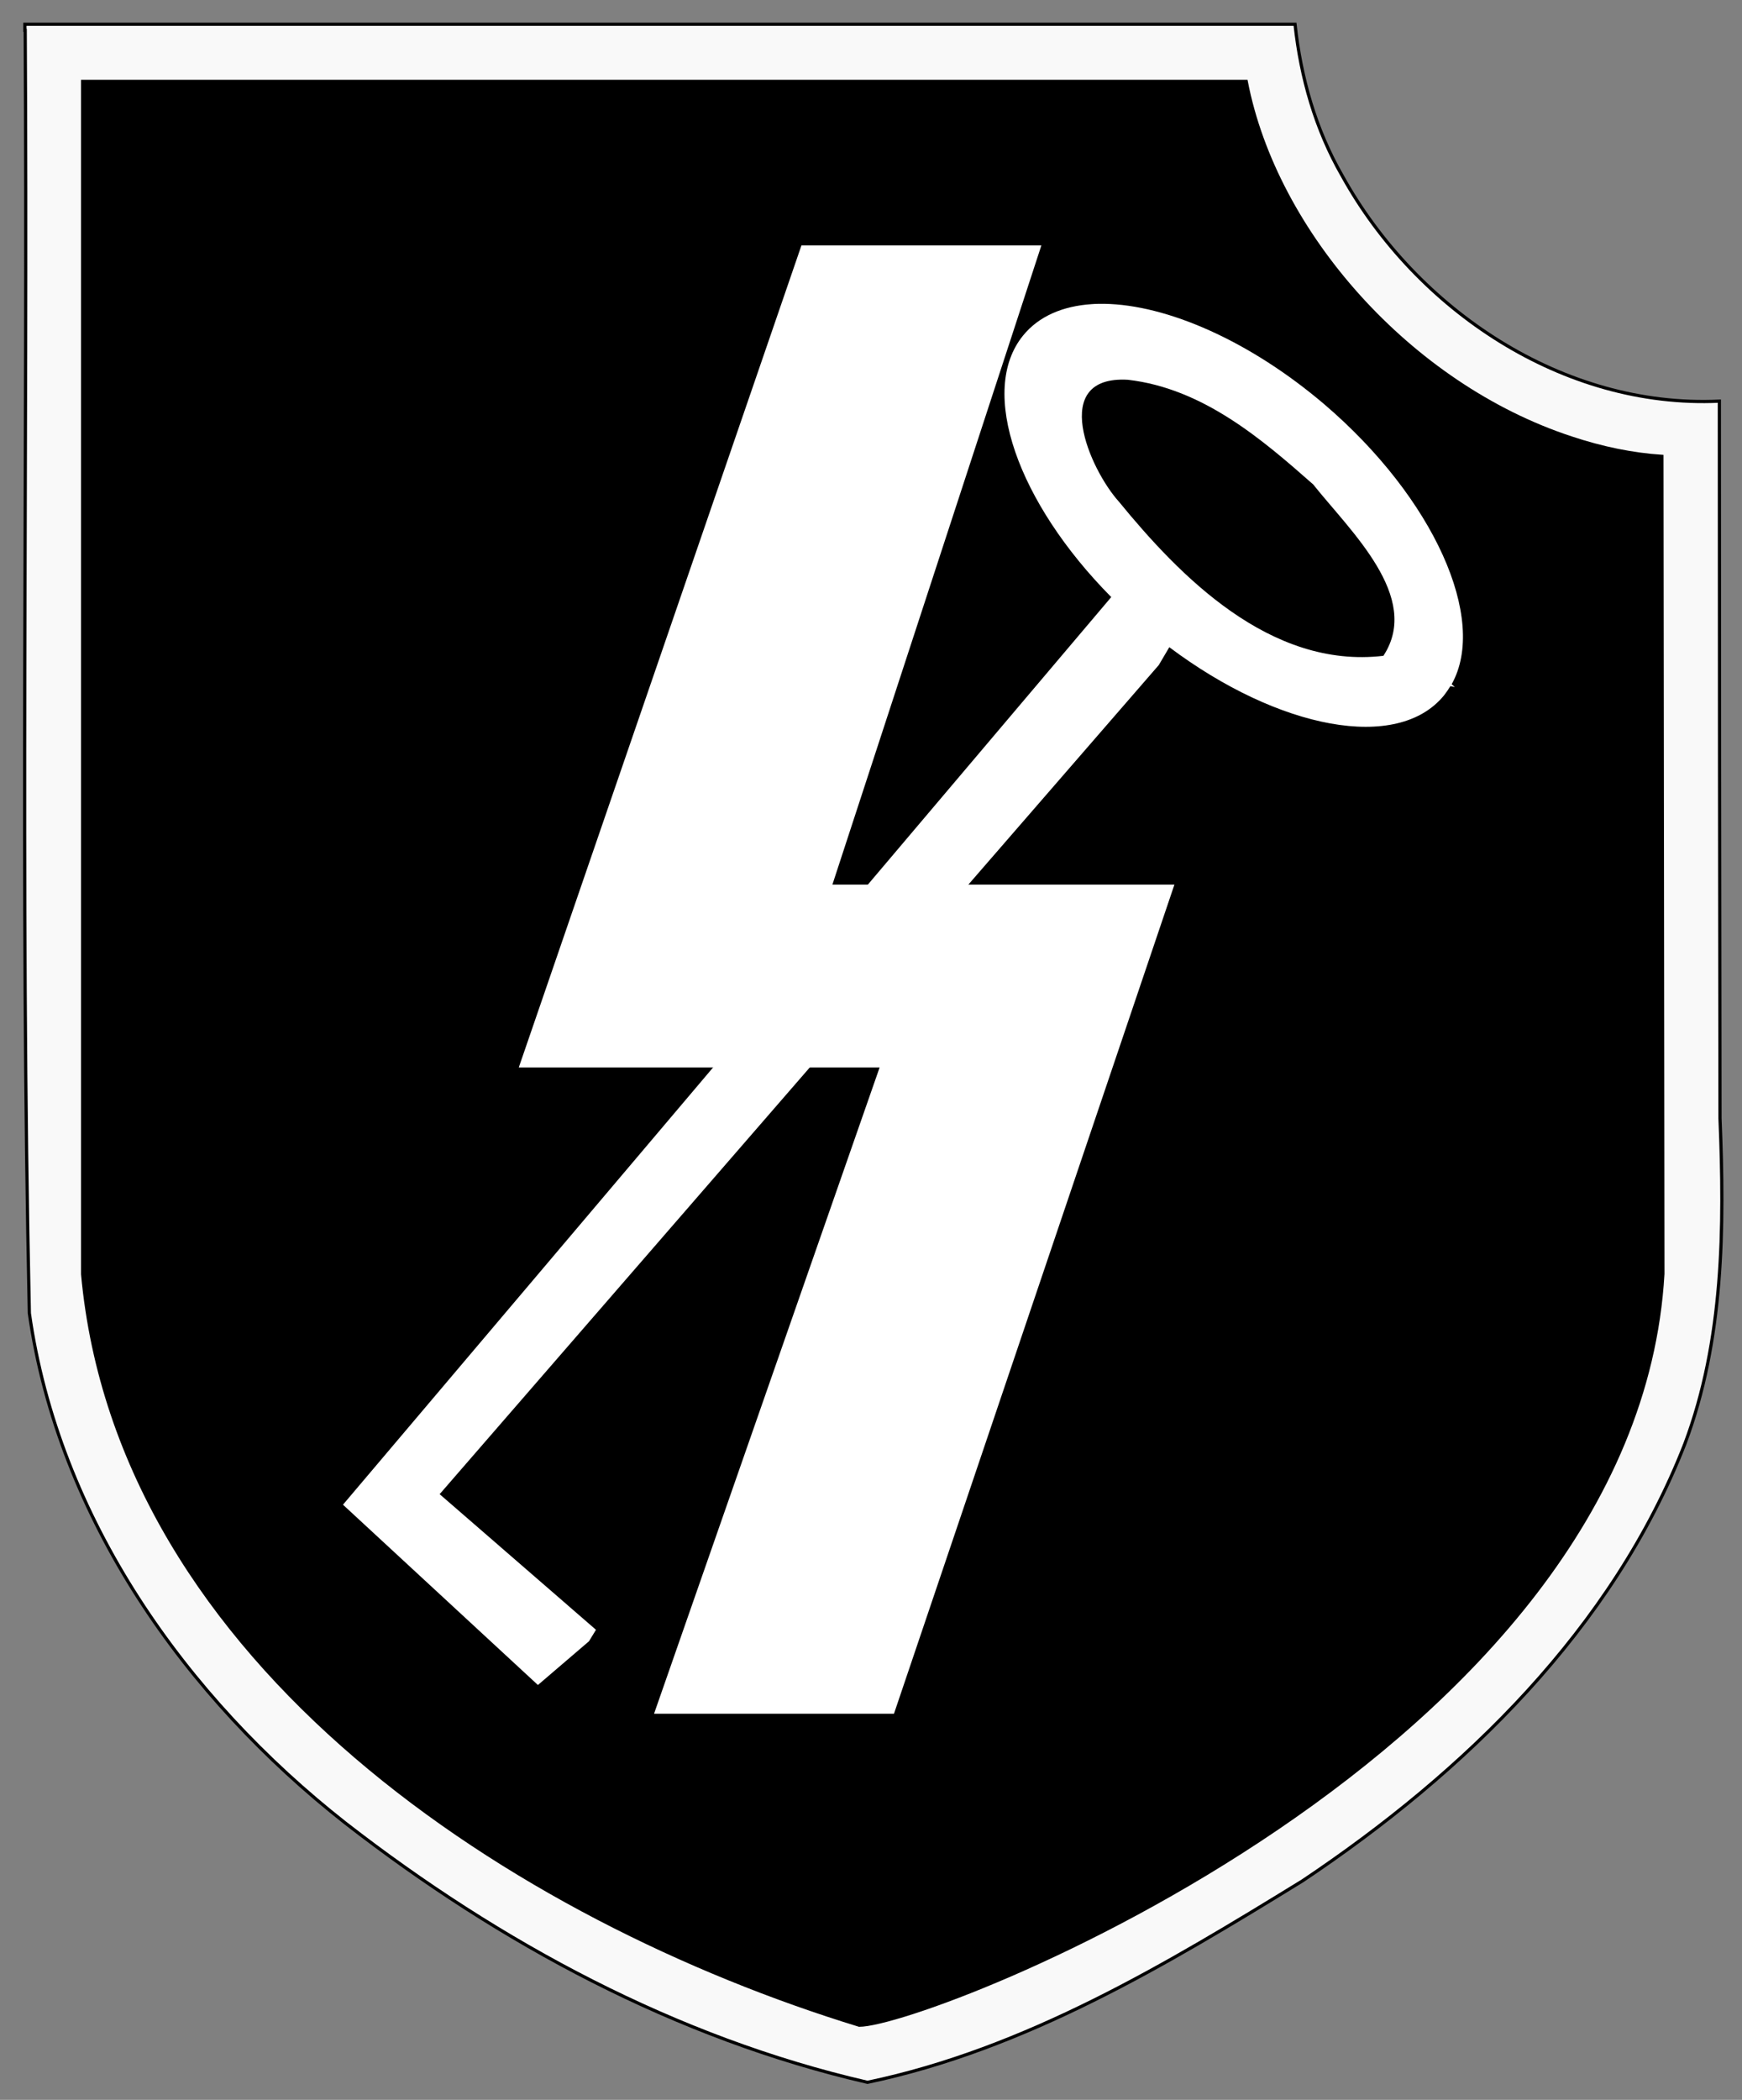
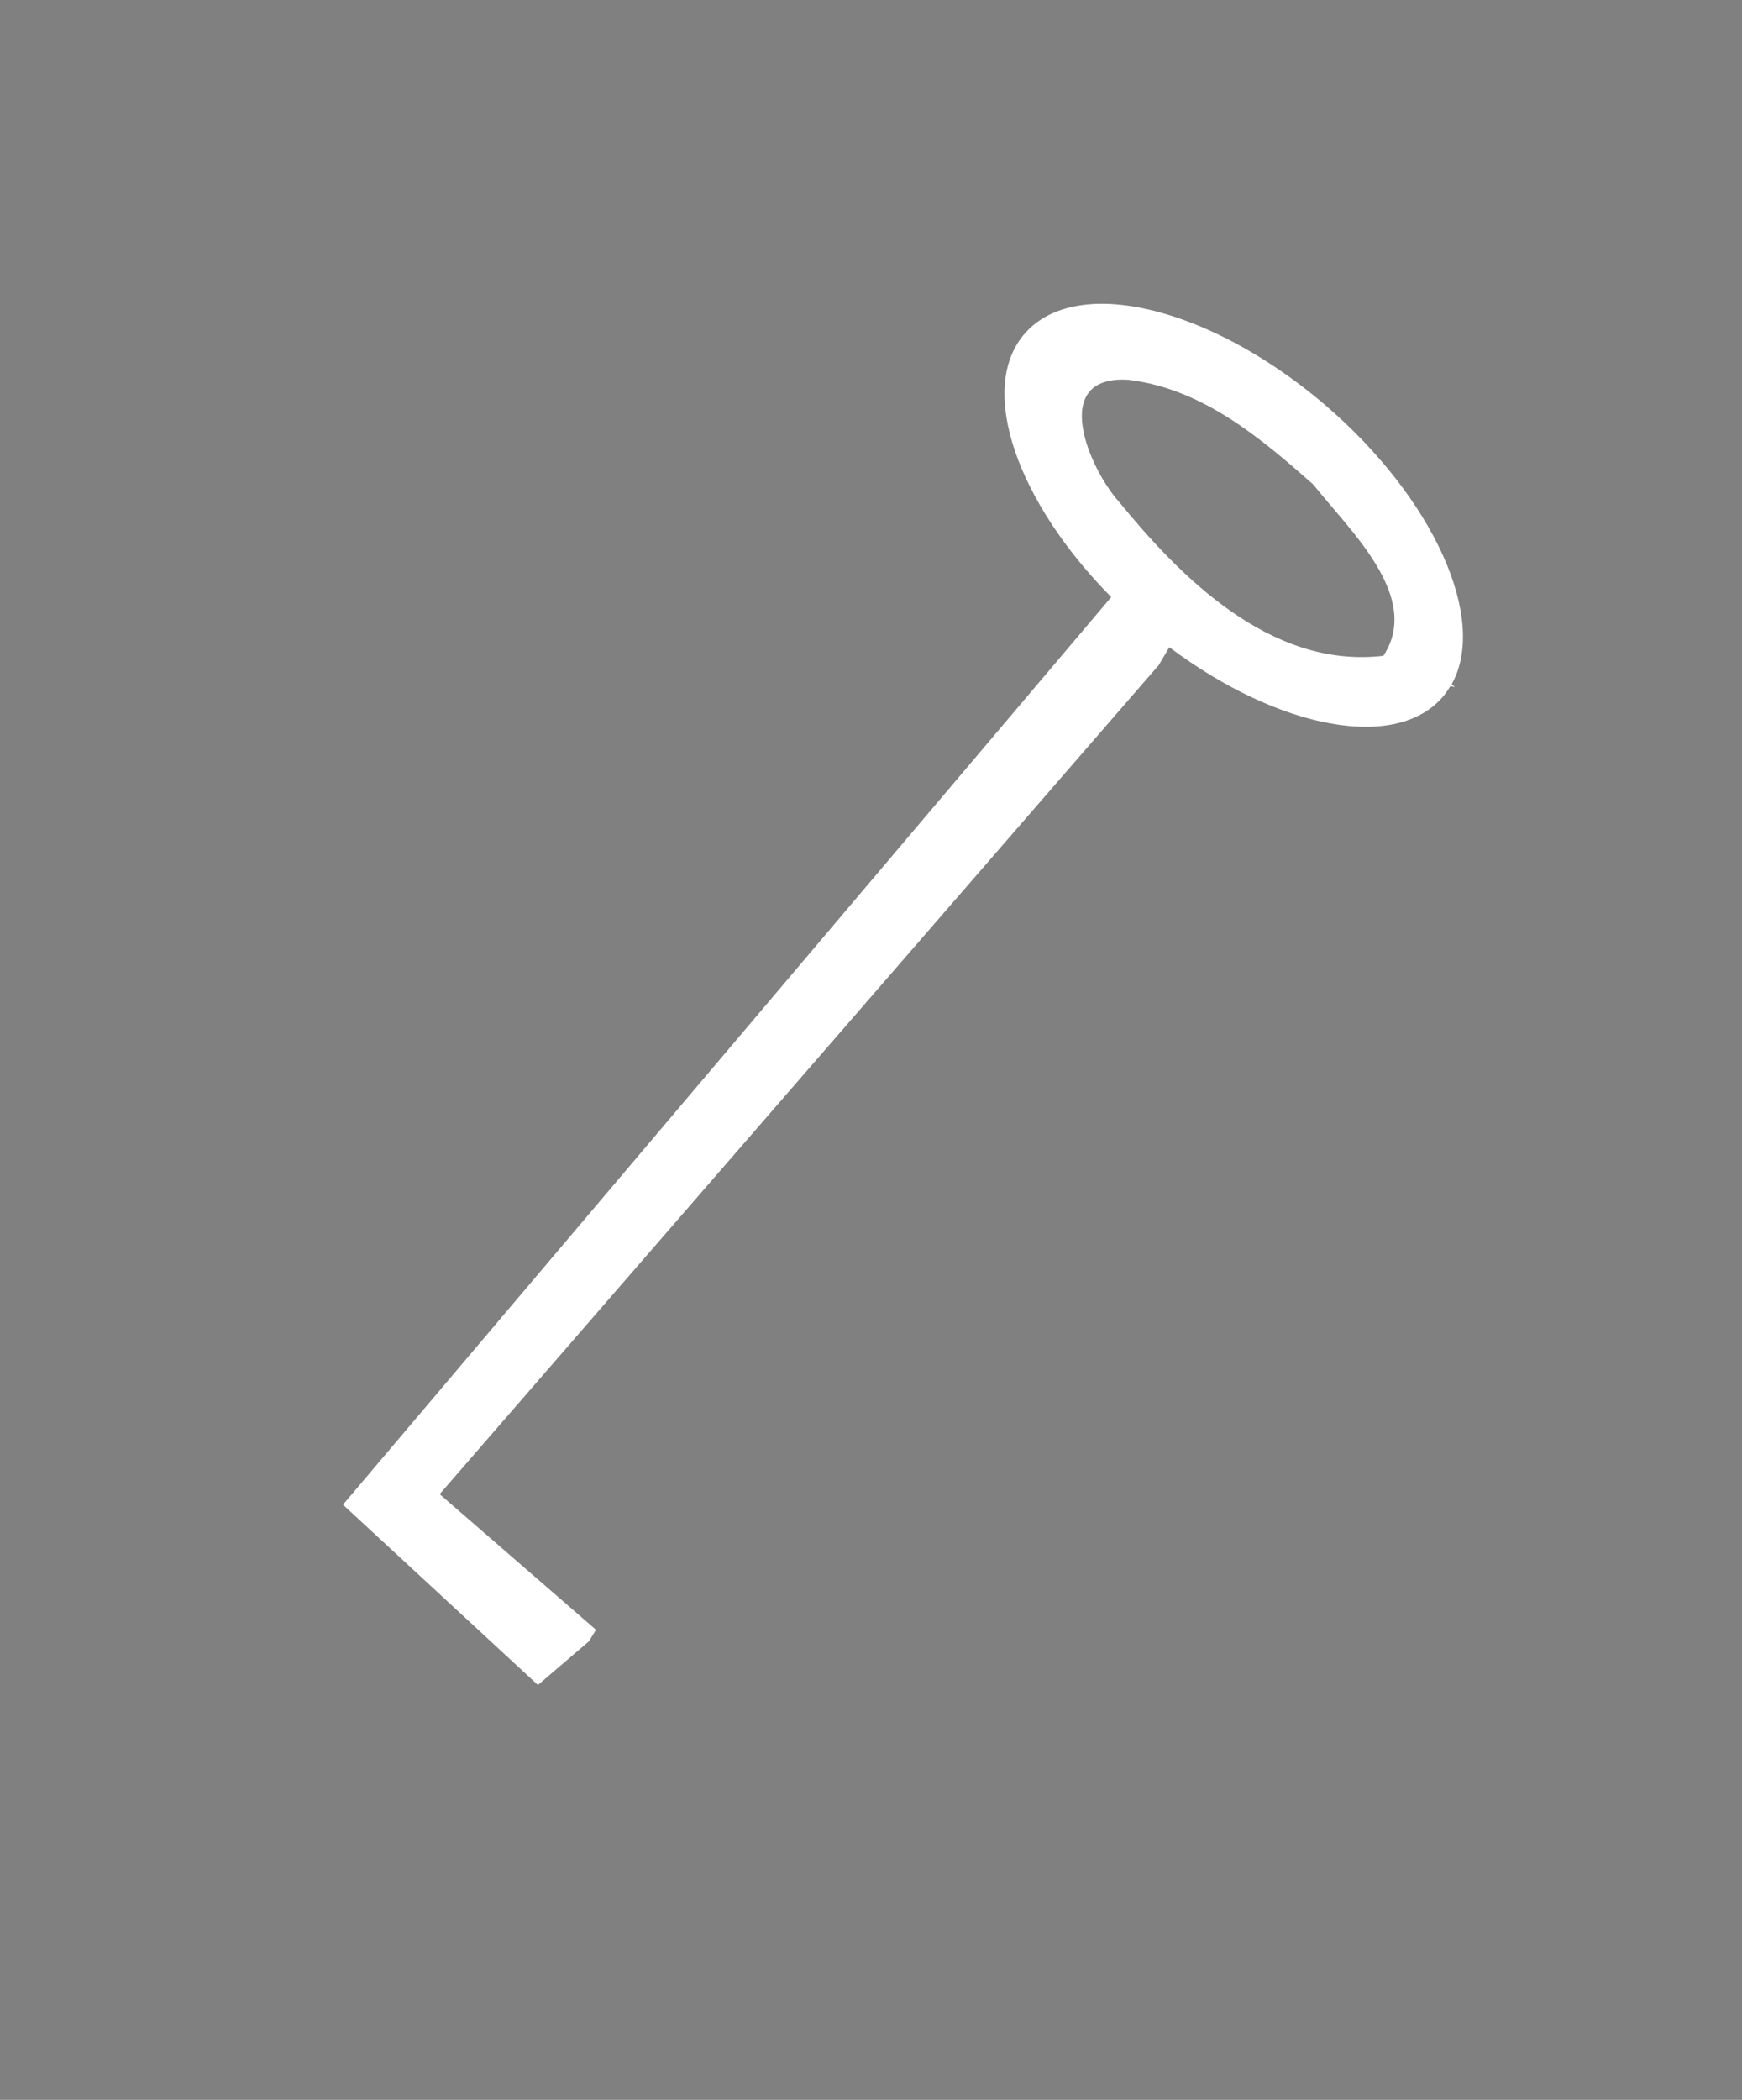
<svg xmlns="http://www.w3.org/2000/svg" version="1.1" id="svg2163" x="0" y="0" viewBox="0 0 546 658" style="enable-background:new 0 0 546 658" xml:space="preserve">
  <rect x="0" y="0" width="546" height="658" fill="#808080" stroke="none" />
  <style>.st2{fill:#fff}</style>
-   <path id="path2308" d="M7.9 9.5c.8 134-1.6 268 1.3 402 9.1 64.2 48.9 120.4 99.1 159.8 48.4 37.6 103.7 67.4 163.6 81.2 49.6-10.4 93.7-36.9 136.3-63.1 50.9-34 97.3-79.1 119.9-137 12.2-32.4 12.4-67.7 11-102-.1-74.9-.2-149.8-.2-224.7-49 2.3-95-28.7-118.2-70.6-8.4-14.6-13-30.8-14.8-47.5H7.8v1.9z" style="fill:#f9f9f9;stroke:#000" />
-   <path id="rect2245" d="M25.9 25.5v373.8c11.2 122.3 136 202.4 243.4 235.3 22.1 0 243.3-86 251.9-235.4l-.3-256.2c-9.1-.6-18.6-2.5-28.5-5.8-50.5-16.6-92.6-64.2-101.8-111.7H25.9z" style="stroke:#000" />
-   <path id="path3177" class="st2" d="M251.2 76.9h75.2l-65.5 200.3h107.2L280.2 537H205l70.7-202.5H162.6l88.6-257.6z" />
  <path id="path3179" class="st2" d="M346.1 95.2c-1.3 0-2.7 0-3.9.1-9.1.6-16.6 3.8-21.5 9.8-14.2 17.4-1.7 52.4 27.6 82L107.5 471.5l61.1 56.5 16-13.7 2.2-3.6-49-42.5 225.4-259.8 3.3-5.6c34.4 25.8 71.6 32.9 86.1 15.1.7-.9 1.4-1.9 2-2.9l1.4.3-1-.9c11.4-20.3-5.5-58.3-39.9-87.7-23.5-20-49.4-31.2-69-31.5zm7.4 23.8c23.6 2.7 42.2 18.8 58.1 32.8 11.6 14.6 34.1 35.3 22 53.7-35.6 4.2-64-25.2-82.9-48.3-9.2-10.2-22-39.6 2.8-38.2z" />
</svg>